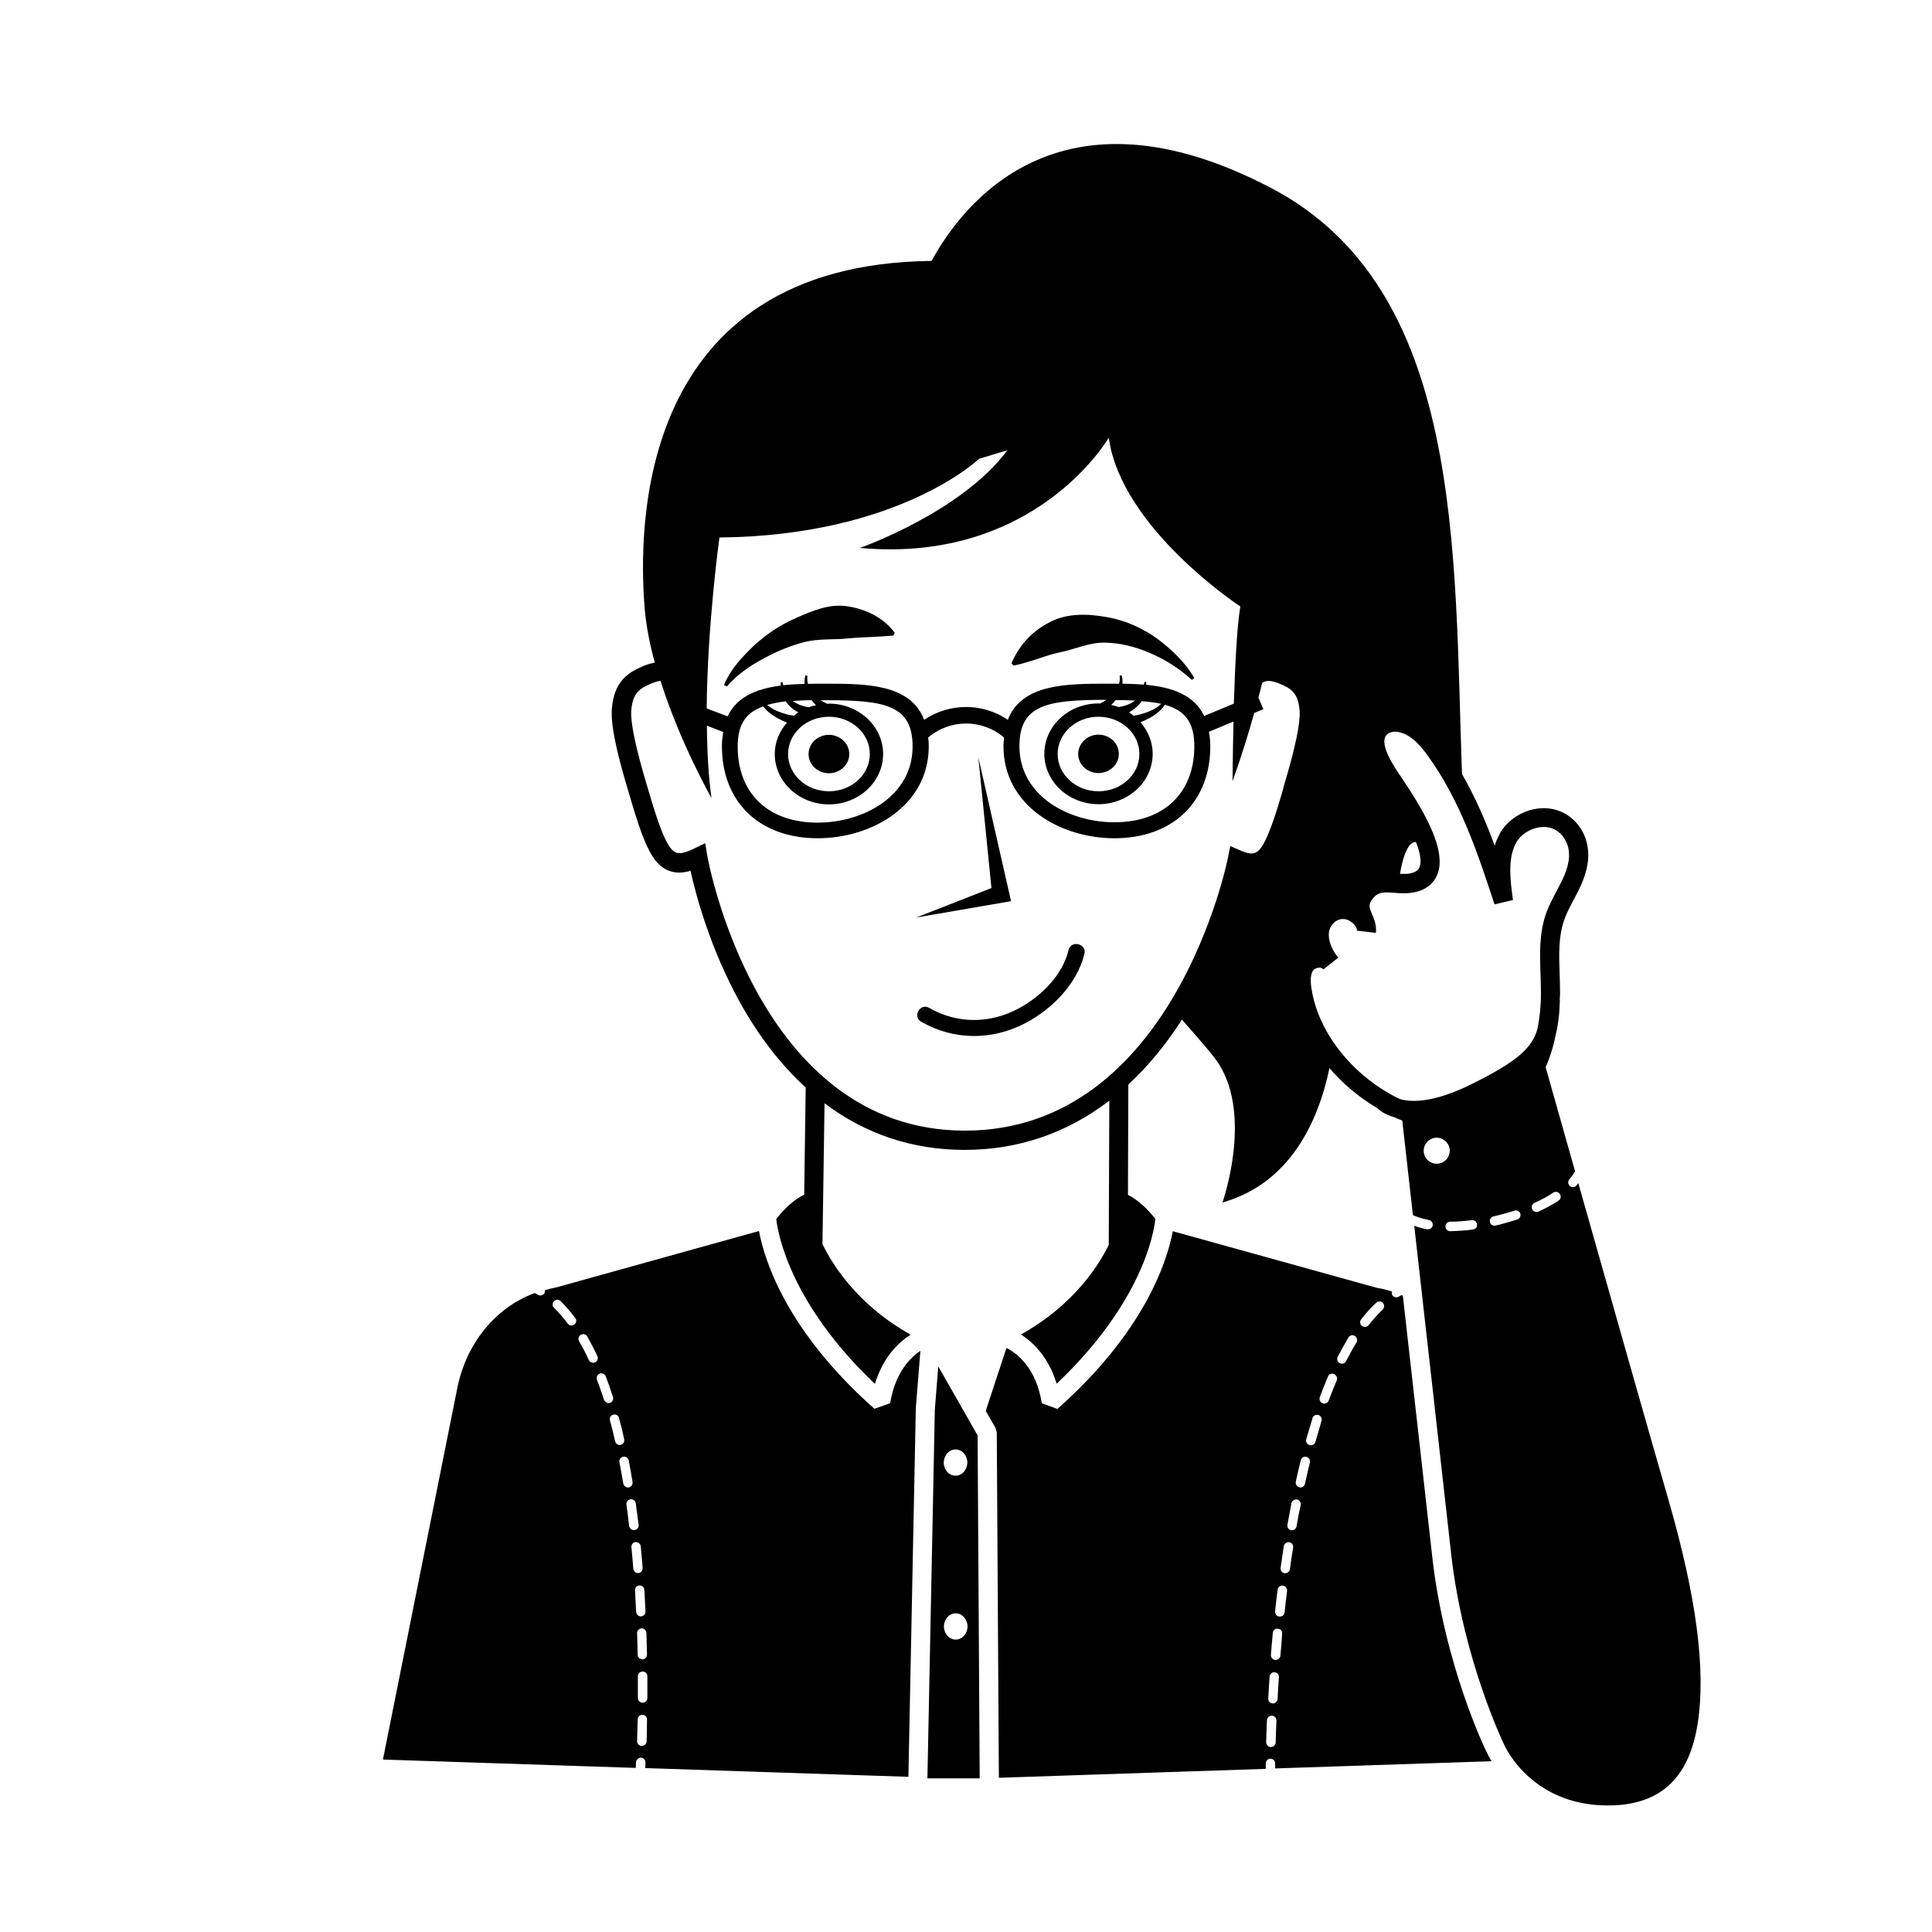
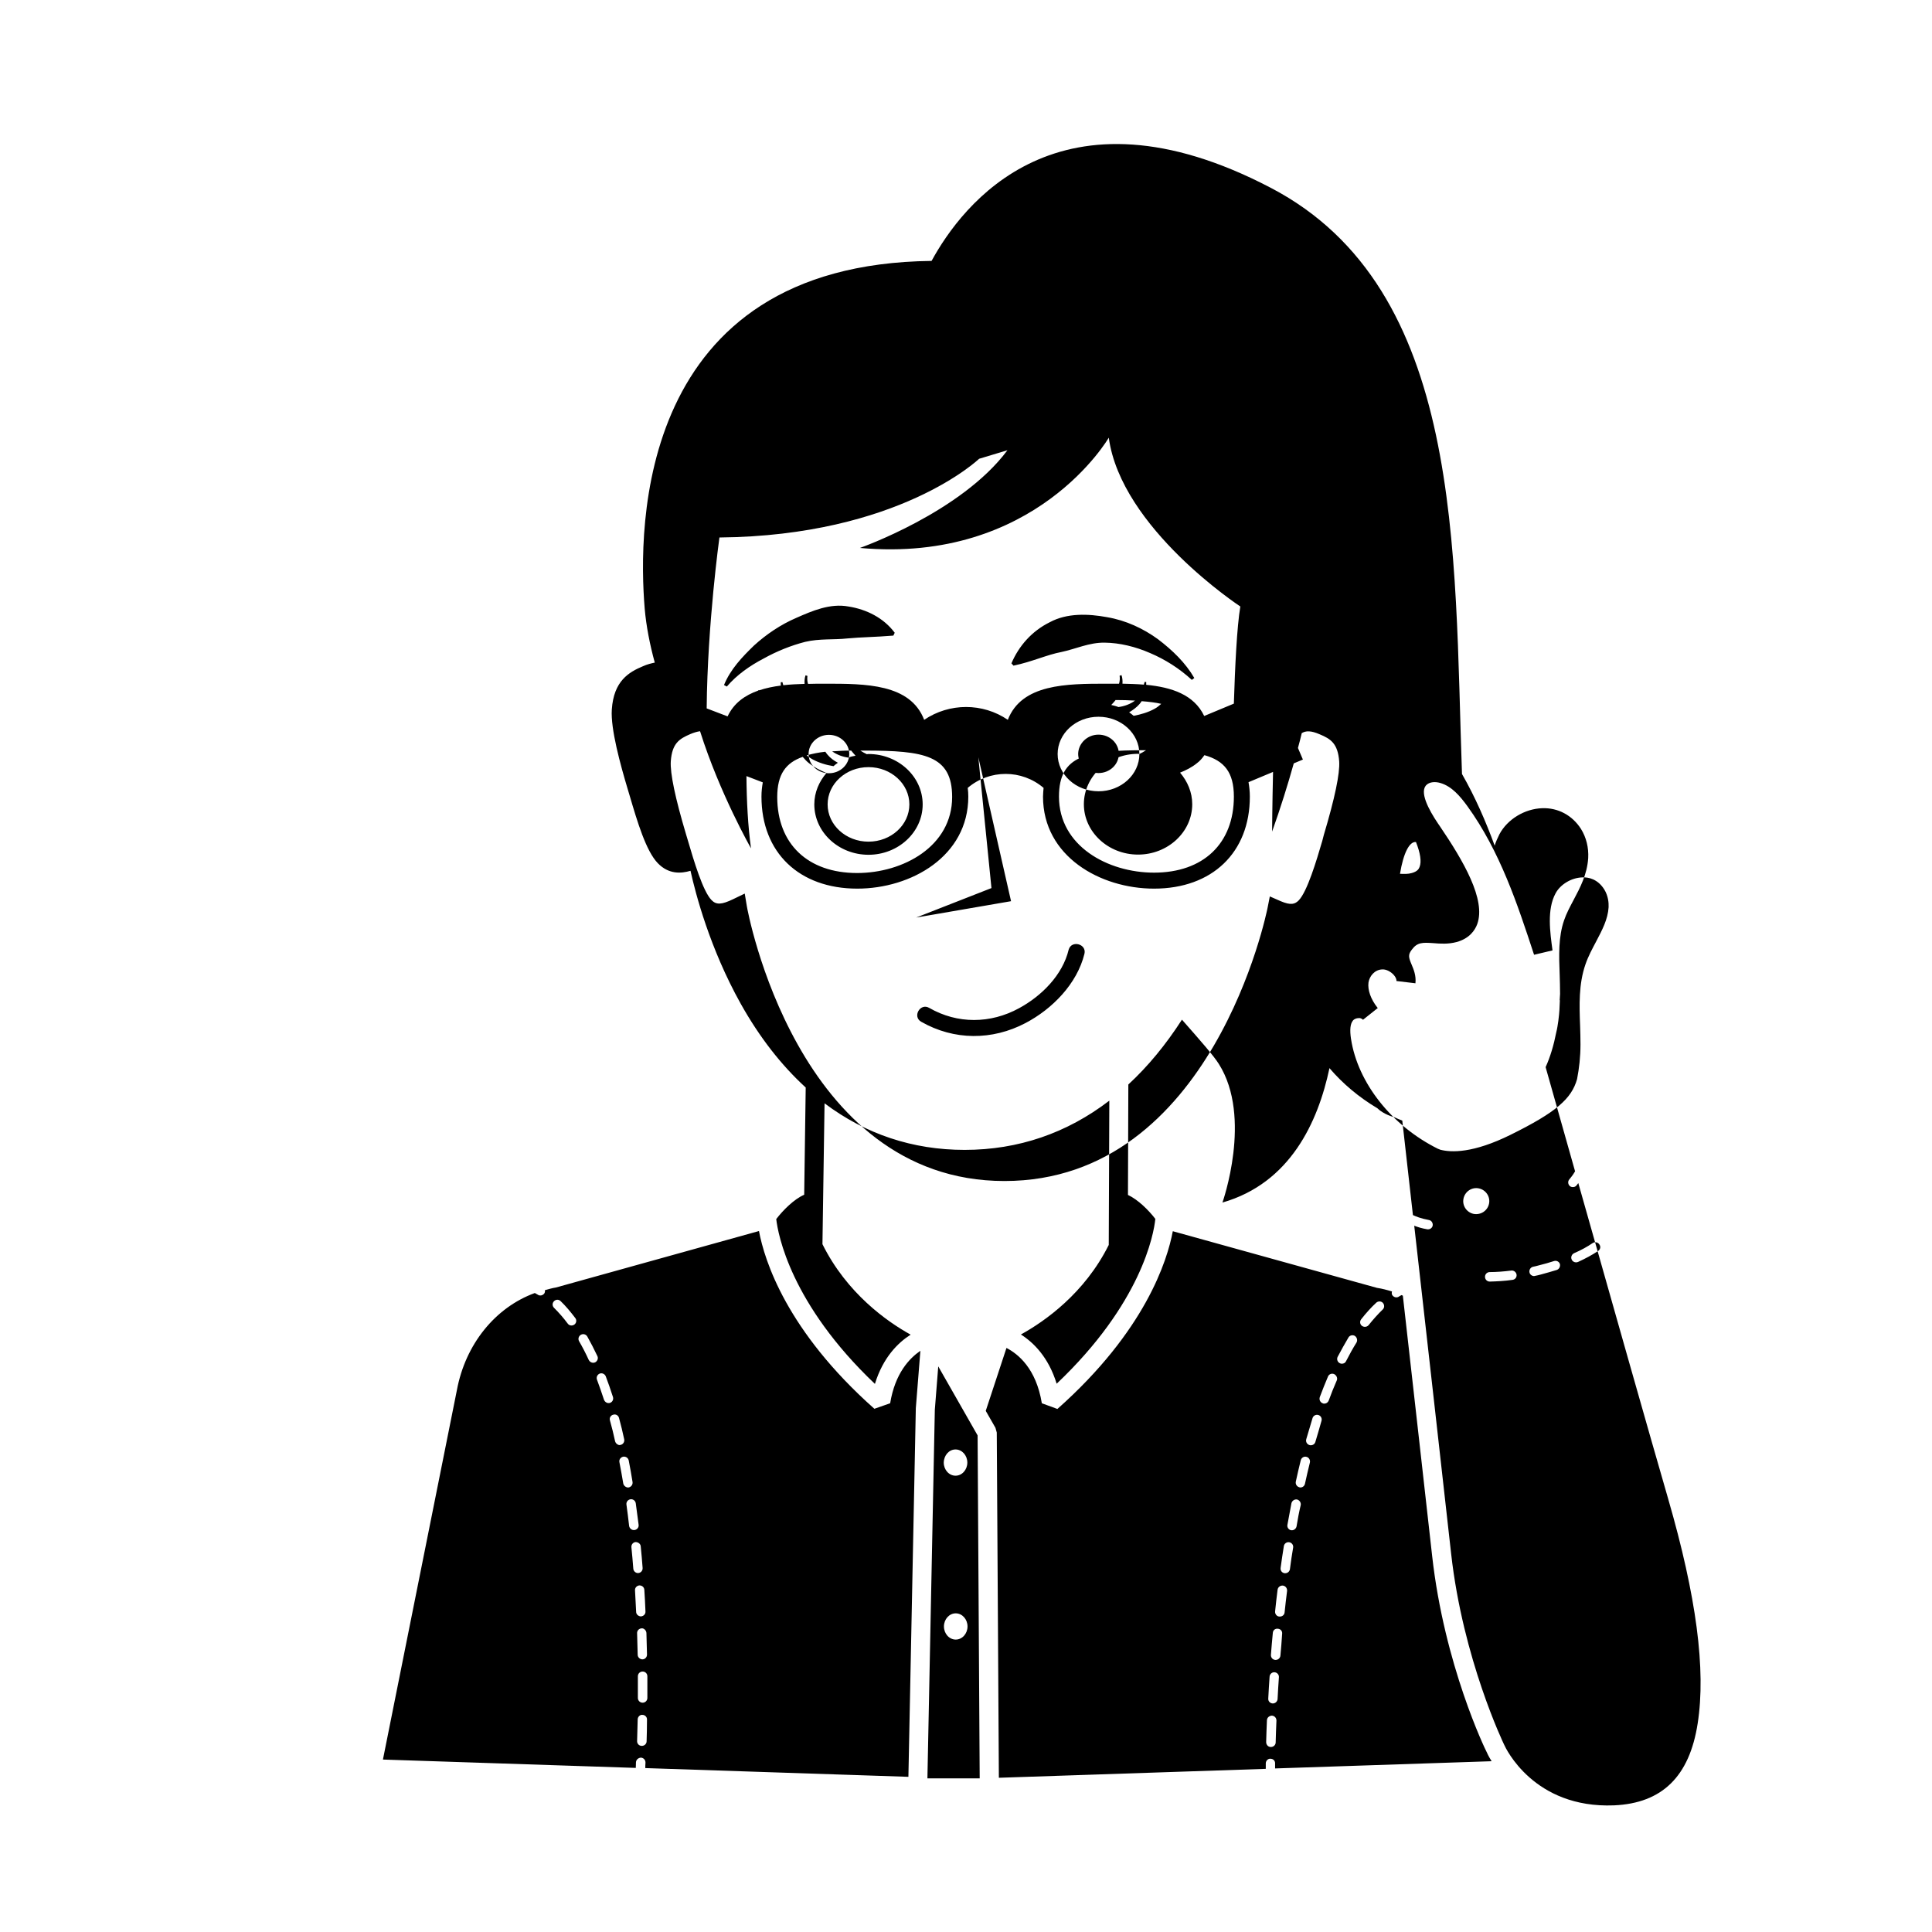
<svg xmlns="http://www.w3.org/2000/svg" fill="#000000" width="800px" height="800px" version="1.1" viewBox="144 144 512 512">
-   <path d="m379.9 515.88-4.18 1.461c-23.277-20.656-29.121-39.297-30.582-47.105l-53.809 14.965c-1.008 0.152-1.965 0.453-2.922 0.707 0.051 0.301 0 0.605-0.152 0.855-0.25 0.352-0.656 0.555-1.059 0.555-0.25 0-0.453-0.051-0.656-0.203-0.25-0.152-0.504-0.301-0.805-0.453-10.48 3.828-18.391 13.551-20.656 25.746l-19.598 97.891 67.008 2.215c0-0.402 0.051-0.906 0.051-1.512 0.051-0.707 0.656-1.16 1.309-1.211 0.707 0.051 1.211 0.605 1.211 1.309-0.051 0.605-0.051 1.059-0.051 1.461l69.727 2.316 1.965-97.688 1.211-15.215c-2.926 2.016-6.703 5.945-8.012 13.906zm-83.684-20.859c-0.203 0.152-0.504 0.25-0.754 0.25-0.402 0-0.754-0.152-1.008-0.504-1.16-1.562-2.367-2.922-3.629-4.18-0.504-0.504-0.504-1.258 0-1.762 0.504-0.504 1.258-0.504 1.762 0 1.359 1.309 2.621 2.82 3.879 4.484 0.402 0.504 0.305 1.309-0.25 1.711zm4.988 10.129c-0.453 0-0.906-0.25-1.16-0.707-0.805-1.762-1.664-3.426-2.57-4.988-0.352-0.605-0.152-1.359 0.453-1.715 0.605-0.352 1.359-0.152 1.715 0.453 0.906 1.613 1.812 3.375 2.672 5.188 0.301 0.605 0 1.359-0.605 1.664-0.152 0.055-0.355 0.105-0.504 0.105zm4.078 10.68c-0.555 0-1.008-0.352-1.211-0.855-0.605-1.812-1.211-3.629-1.863-5.34-0.25-0.656 0.102-1.359 0.707-1.613 0.656-0.25 1.359 0.102 1.613 0.707 0.656 1.762 1.309 3.578 1.914 5.492 0.203 0.656-0.152 1.359-0.805 1.562-0.102 0.047-0.254 0.047-0.355 0.047zm1.715 10.078c-0.402-1.863-0.855-3.727-1.359-5.492-0.203-0.656 0.203-1.359 0.906-1.512 0.656-0.203 1.359 0.203 1.512 0.906 0.504 1.812 0.957 3.727 1.359 5.594 0.152 0.656-0.25 1.359-0.957 1.512-0.102 0-0.203 0.051-0.301 0.051-0.508-0.055-1.012-0.457-1.16-1.059zm2.164 11.184c-0.301-1.863-0.656-3.727-1.008-5.594-0.152-0.656 0.301-1.309 1.008-1.461 0.656-0.102 1.309 0.301 1.461 1.008 0.352 1.863 0.707 3.777 1.008 5.691 0.102 0.707-0.352 1.309-1.059 1.461h-0.203c-0.551-0.047-1.105-0.5-1.207-1.105zm1.562 11.285c-0.203-1.863-0.453-3.777-0.707-5.644-0.102-0.707 0.402-1.309 1.059-1.41 0.707-0.102 1.309 0.402 1.41 1.059 0.25 1.914 0.504 3.777 0.754 5.691 0.102 0.707-0.402 1.309-1.109 1.41h-0.152c-0.598 0.004-1.152-0.453-1.254-1.105zm1.109 11.336c-0.152-1.863-0.301-3.777-0.504-5.691-0.051-0.707 0.453-1.309 1.109-1.359 0.656 0 1.309 0.453 1.359 1.109 0.203 1.914 0.352 3.828 0.504 5.742 0.051 0.707-0.453 1.309-1.16 1.359h-0.102c-0.602-0.004-1.156-0.508-1.207-1.16zm0.754 11.438c-0.102-1.863-0.203-3.777-0.301-5.691-0.051-0.707 0.504-1.258 1.16-1.309 0.754 0 1.258 0.504 1.309 1.16 0.102 1.914 0.25 3.828 0.301 5.742 0.051 0.707-0.504 1.258-1.211 1.309h-0.051c-0.652-0.055-1.207-0.559-1.207-1.211zm1.414 4.383c0.605-0.102 1.258 0.504 1.309 1.211 0.051 1.965 0.102 3.879 0.152 5.742 0 0.707-0.555 1.258-1.211 1.258s-1.258-0.555-1.258-1.211c-0.051-1.863-0.102-3.777-0.152-5.691-0.051-0.707 0.504-1.262 1.16-1.309zm1.359 29.926c0 0.656-0.555 1.211-1.258 1.211h-0.051c-0.707 0-1.258-0.605-1.211-1.309 0.051-1.715 0.102-3.629 0.152-5.691 0-0.707 0.656-1.309 1.258-1.211 0.707 0 1.258 0.605 1.211 1.258 0 2.113-0.051 4.027-0.102 5.742zm0.199-11.488c0 0.707-0.555 1.258-1.258 1.258-0.707 0-1.258-0.555-1.258-1.258v-2.316-3.426c0-0.707 0.555-1.258 1.258-1.258 0.707 0 1.258 0.555 1.258 1.258v3.426zm21.062-268.03-0.754-0.402c1.715-4.18 4.785-7.406 7.961-10.48 3.273-2.973 7.055-5.543 11.285-7.356 4.133-1.812 8.867-3.879 13.754-2.973 4.785 0.754 9.32 3.023 12.242 6.953l-0.352 0.754c-4.785 0.402-8.516 0.402-12.191 0.754-3.578 0.402-7.356 0-11.184 0.906-3.727 0.957-7.508 2.469-11.035 4.434-3.582 1.871-7.059 4.289-9.727 7.41zm75.973-5.539-0.555-0.605c1.965-4.637 5.441-8.566 10.125-10.883 4.637-2.519 10.277-2.266 15.215-1.359 5.039 0.855 9.621 3.023 13.504 5.844 3.828 2.922 7.254 6.195 9.621 10.277l-0.656 0.504c-3.273-3.023-7.106-5.441-11.035-7.106-3.93-1.715-8.062-2.719-12.09-2.769-4.082-0.051-7.609 1.664-11.387 2.469-3.977 0.754-7.703 2.57-12.742 3.629zm-54.312 23.426c0-2.82 2.418-5.09 5.391-5.09s5.391 2.266 5.391 5.09c0 2.82-2.418 5.09-5.391 5.09-2.969 0-5.391-2.269-5.391-5.09zm76.832-5.141c2.973 0 5.391 2.266 5.391 5.09 0 2.82-2.418 5.09-5.391 5.09-2.973 0-5.391-2.266-5.391-5.09 0.051-2.769 2.418-5.09 5.391-5.09zm-3.727 58.09c-1.965 7.961-8.516 14.609-15.617 18.34-8.816 4.637-18.941 4.637-27.66-0.352-2.367-1.359-0.25-5.039 2.117-3.68 7.508 4.332 16.273 4.231 23.832 0.102 5.945-3.223 11.539-8.766 13.148-15.516 0.754-2.621 4.832-1.512 4.18 1.105zm-19.449-13.953-25.141 4.332 19.949-7.809-3.477-34.66zm-19.293 123.28-0.906 11.488-1.965 97.688h13.855l-0.555-90.887zm4.582 22.016c1.715 0 3.125 1.562 3.125 3.477s-1.41 3.477-3.125 3.477c-1.715 0-3.125-1.562-3.125-3.477 0.055-1.965 1.414-3.477 3.125-3.477zm0.051 50.383c-1.715 0-3.125-1.562-3.125-3.477 0-1.914 1.41-3.477 3.125-3.477s3.125 1.562 3.125 3.477c0 1.914-1.41 3.477-3.125 3.477zm126.25-22.219c-1.613-14.258-4.836-43.227-7.758-68.922-0.102-0.051-0.203-0.102-0.352-0.152-0.25 0.152-0.504 0.25-0.707 0.402s-0.453 0.203-0.656 0.203c-0.402 0-0.805-0.203-1.059-0.555-0.203-0.301-0.203-0.656-0.102-1.008-1.309-0.402-2.621-0.754-3.981-0.957l-54.109-15.012c-1.461 7.809-7.305 26.449-30.582 47.105l-4.125-1.512c-1.512-9.27-6.348-13.098-9.371-14.66l-5.492 16.676 2.57 4.484 0.352 1.258 0.555 91.492 70.734-2.367v-1.461c0-0.707 0.656-1.309 1.258-1.211 0.707 0 1.258 0.555 1.211 1.258v1.309l57.383-1.914c-0.855-1.359-1.258-2.266-1.258-2.316-0.402-0.703-11.285-23.172-14.512-52.141zm-41.461 49.473c0 0.656-0.555 1.211-1.258 1.211h-0.051c-0.707 0-1.211-0.605-1.211-1.309 0.051-1.715 0.102-3.68 0.203-5.793 0.051-0.707 0.605-1.16 1.309-1.211 0.707 0.051 1.211 0.605 1.211 1.309-0.105 2.164-0.152 4.082-0.203 5.793zm0.504-11.488c-0.051 0.656-0.605 1.16-1.258 1.16h-0.051c-0.707-0.051-1.211-0.605-1.16-1.309 0.102-1.812 0.203-3.777 0.352-5.793 0.051-0.707 0.656-1.211 1.309-1.16 0.707 0.051 1.211 0.656 1.16 1.309-0.152 2.016-0.254 3.981-0.352 5.793zm0.754-11.535c-0.051 0.656-0.605 1.16-1.258 1.16h-0.102c-0.707-0.051-1.211-0.656-1.16-1.359 0.152-1.863 0.301-3.777 0.504-5.793 0.051-0.707 0.605-1.211 1.359-1.109 0.707 0.051 1.211 0.656 1.109 1.359-0.102 1.965-0.301 3.879-0.453 5.742zm1.109-11.438c-0.051 0.656-0.605 1.109-1.258 1.109h-0.152c-0.707-0.051-1.16-0.707-1.109-1.359 0.203-1.914 0.402-3.828 0.656-5.742 0.102-0.707 0.707-1.16 1.41-1.109 0.707 0.102 1.16 0.707 1.109 1.41-0.254 1.914-0.457 3.828-0.656 5.691zm1.41-11.438c-0.102 0.605-0.605 1.059-1.258 1.059h-0.152c-0.707-0.102-1.16-0.707-1.059-1.41 0.25-1.914 0.555-3.828 0.855-5.742 0.102-0.707 0.754-1.16 1.41-1.059 0.707 0.102 1.16 0.754 1.059 1.41-0.352 1.965-0.605 3.828-0.855 5.742zm1.762-11.383c-0.102 0.605-0.656 1.059-1.211 1.059h-0.203c-0.656-0.102-1.16-0.754-1.008-1.461 0.352-1.914 0.707-3.828 1.059-5.691 0.152-0.656 0.805-1.109 1.461-1.008 0.656 0.152 1.109 0.805 1.008 1.461-0.449 1.859-0.801 3.773-1.105 5.641zm2.219-11.238c-0.152 0.605-0.656 0.957-1.211 0.957-0.102 0-0.203 0-0.25-0.051-0.656-0.152-1.109-0.805-0.957-1.512 0.402-1.914 0.855-3.777 1.309-5.644 0.152-0.656 0.855-1.109 1.512-0.906 0.656 0.152 1.059 0.855 0.906 1.512-0.453 1.867-0.906 3.731-1.309 5.644zm2.769-11.133c-0.152 0.555-0.656 0.906-1.211 0.906-0.102 0-0.25 0-0.352-0.051-0.656-0.203-1.059-0.855-0.855-1.562 0.555-1.863 1.109-3.727 1.664-5.594 0.203-0.656 0.906-1.008 1.562-0.805s1.008 0.906 0.805 1.562c-0.504 1.816-1.059 3.68-1.613 5.543zm5.644-16.223c-0.754 1.715-1.461 3.477-2.117 5.289-0.203 0.504-0.656 0.805-1.16 0.805-0.152 0-0.301 0-0.453-0.102-0.656-0.25-0.957-0.957-0.754-1.613 0.707-1.863 1.41-3.68 2.168-5.441 0.25-0.656 1.008-0.957 1.664-0.656 0.652 0.359 0.953 1.113 0.652 1.719zm5.238-10.074c-0.957 1.512-1.863 3.176-2.769 4.938-0.203 0.453-0.656 0.656-1.109 0.656-0.203 0-0.402-0.051-0.555-0.152-0.605-0.301-0.855-1.059-0.555-1.664 0.957-1.812 1.914-3.527 2.871-5.141 0.352-0.605 1.16-0.754 1.715-0.402 0.555 0.402 0.754 1.16 0.402 1.766zm6.953-8.77c-1.258 1.211-2.519 2.621-3.727 4.133-0.25 0.301-0.605 0.453-1.008 0.453-0.25 0-0.555-0.102-0.754-0.25-0.555-0.402-0.656-1.211-0.203-1.762 1.258-1.613 2.621-3.125 3.981-4.383 0.504-0.453 1.309-0.453 1.762 0.051 0.453 0.5 0.453 1.305-0.051 1.758zm75.672 50.23c-4.785-16.473-15.469-54.211-23.832-83.734-0.152 0.203-0.301 0.402-0.504 0.656-0.25 0.301-0.605 0.402-0.957 0.402-0.301 0-0.605-0.102-0.805-0.301-0.504-0.453-0.555-1.258-0.102-1.762 0.805-0.957 1.258-1.664 1.512-2.117-3.074-10.883-5.894-20.809-7.809-27.609 1.258-2.769 2.168-5.894 2.82-9.219 0.25-0.957 0.402-2.016 0.555-3.074 0-0.152 0.051-0.301 0.051-0.453 0.203-1.512 0.301-3.176 0.352-4.988h-0.051c0-0.555 0.102-1.109 0.102-1.664 0-1.715-0.051-3.426-0.102-5.09-0.203-5.188-0.352-10.027 1.16-14.41 0.605-1.812 1.562-3.578 2.519-5.391 1.762-3.324 3.578-6.75 3.879-11.082 0.152-2.82-0.504-5.492-1.914-7.758-2.316-3.629-6.098-5.644-10.277-5.492-4.637 0.152-9.219 2.922-11.336 6.902-0.504 1.008-0.957 2.016-1.258 3.023-2.367-6.449-5.141-12.848-8.664-18.992-2.117-59.246 0.605-128.52-50.633-155.32-56.277-29.473-81.918 4.637-89.93 19.348-78.246 0.906-77.793 70.785-76.027 92.145 0.402 4.637 1.359 9.523 2.672 14.309-0.957 0.203-2.016 0.453-3.125 0.957-3.727 1.562-7.758 3.879-8.262 11.488-0.352 5.09 2.266 14.609 4.281 21.312l0.453 1.512c2.016 6.852 4.332 14.66 7.457 17.887 2.871 2.973 6.144 2.769 8.664 2.016 1.359 6.144 5.141 20.605 13.301 35.215 4.988 8.918 10.781 16.324 17.23 22.219l-0.402 28.414c-2.672 1.16-5.594 4.082-7.406 6.449 0.453 4.031 3.828 22.469 26.148 43.68 2.168-7.055 6.144-10.934 9.473-13.047-6.297-3.477-16.93-10.984-23.375-23.98l0.555-37.332c10.832 8.16 23.328 12.344 37.129 12.344 14.207 0 27.105-4.434 38.34-13.047l-0.152 38.238c-6.398 12.848-16.977 20.254-23.277 23.73 3.324 2.117 7.305 5.996 9.473 13.047 22.469-21.312 25.746-39.648 26.148-43.68-1.762-2.316-4.637-5.141-7.254-6.348l0.102-29.27c5.188-4.785 9.926-10.531 14.207-17.18 4.887 5.543 8.465 9.621 9.773 11.738 8.969 14.156 0.957 36.727 0.957 36.727 17.938-5.141 25.34-21.312 28.363-35.621 3.527 4.133 7.859 7.758 12.695 10.629 0.453 0.453 1.863 1.664 4.586 2.418 0.656 0.301 1.309 0.605 2.016 0.855 0.504 4.637 1.562 13.754 2.82 25.039 0.754 0.352 2.066 0.906 4.231 1.309 0.656 0.102 1.109 0.754 1.008 1.461-0.102 0.605-0.656 1.008-1.211 1.008h-0.203c-1.461-0.25-2.57-0.605-3.477-0.957 3.223 28.617 7.809 69.121 9.773 86.855 3.125 28.062 13.957 50.48 14.055 50.684 0.352 0.805 7.809 16.93 29.121 16.07 12.746-0.555 20-7.656 22.168-21.715 2.223-14.258-0.348-33.703-7.805-59.449zm-66.855-174.12c1.16 2.922 1.512 5.188 0.957 6.602-0.203 0.555-0.605 1.211-2.066 1.613-1.008 0.301-2.066 0.25-3.125 0.203 0.91-5.543 2.523-8.617 4.234-8.418zm-184.59-80.707c47.609-0.453 68.82-20.859 68.82-20.859l7.508-2.266c-12.242 16.473-39.094 25.895-39.094 25.895 46.652 4.231 65.949-29.223 65.949-29.223 3.273 24.031 34.863 44.738 34.863 44.738-0.906 5.34-1.41 16.02-1.715 25.746l-7.859 3.273c-2.719-5.691-8.664-7.609-15.367-8.262v-0.754h-0.453c0 0.25-0.152 0.453-0.152 0.707-1.863-0.152-3.777-0.203-5.691-0.25 0.051-0.754 0-1.562-0.25-2.266l-0.504 0.152c0.102 0.754 0.051 1.461-0.152 2.117h-3.223c-10.73 0-22.57 0.051-26.25 9.574-6.648-4.535-15.469-4.535-22.168 0-3.68-9.574-15.516-9.574-26.25-9.574-1.512 0-3.023 0-4.535 0.051-0.203-0.707-0.25-1.41-0.152-2.117l-0.504-0.152c-0.25 0.707-0.301 1.512-0.25 2.266-1.914 0.051-3.828 0.152-5.644 0.352-0.051-0.301-0.203-0.504-0.203-0.805h-0.453c-0.051 0.301 0 0.605 0 0.906-2.016 0.25-3.981 0.656-5.742 1.258v-0.051h-0.203v0.102c-3.578 1.258-6.5 3.324-8.16 6.852l-5.543-2.117c0.203-22.473 3.379-45.293 3.379-45.293zm105.75 44.938c-0.605-0.25-1.258-0.402-1.914-0.555 0.402-0.402 0.805-0.855 1.16-1.309 1.812 0 3.527 0.051 5.141 0.152-1.262 0.957-2.875 1.512-4.387 1.711zm5.492-0.703c0.25-0.25 0.453-0.555 0.656-0.855 1.914 0.152 3.68 0.352 5.188 0.707-0.555 0.504-1.109 0.957-1.762 1.309-1.715 0.957-3.68 1.512-5.543 1.863-0.402-0.301-0.754-0.656-1.211-0.906 0.961-0.605 1.918-1.262 2.672-2.117zm0.051 13.148c0 5.441-4.836 9.875-10.832 9.875-5.996 0-10.832-4.434-10.832-9.875 0-5.441 4.836-9.875 10.832-9.875 5.996 0 10.832 4.434 10.832 9.875zm-10.48-13.352c-0.102 0-0.203-0.051-0.352-0.051-7.91 0-14.359 5.996-14.359 13.352 0 7.356 6.449 13.352 14.359 13.352 7.91 0 14.359-5.996 14.359-13.352 0-3.176-1.258-6.047-3.223-8.363 1.613-0.656 3.125-1.41 4.484-2.519 0.754-0.555 1.41-1.309 1.965-2.117 5.238 1.461 7.809 4.535 7.809 10.984 0 12.445-8.113 20.152-21.16 20.152-12.242 0-25.191-7.055-25.191-20.152 0-11.035 7.406-12.293 23.074-12.293-0.605 0.402-1.16 0.707-1.766 1.008zm-77.133 0.957c-1.461-0.203-3.023-0.754-4.281-1.664 1.562-0.102 3.223-0.203 5.039-0.203 0.352 0.453 0.754 0.906 1.16 1.359-0.707 0.105-1.312 0.258-1.918 0.508zm5.344 2.519c5.996 0 10.832 4.434 10.832 9.875 0 5.441-4.836 9.875-10.832 9.875-5.996 0-10.832-4.434-10.832-9.875 0-5.441 4.836-9.875 10.832-9.875zm-8.113-1.16c-0.402 0.25-0.805 0.605-1.16 0.906-1.914-0.301-3.93-0.906-5.644-1.863-0.504-0.301-1.008-0.605-1.461-1.008 1.461-0.402 3.074-0.754 4.938-0.957 0.203 0.25 0.352 0.555 0.555 0.754 0.758 0.91 1.715 1.613 2.773 2.168zm-7.609 0.152c1.41 1.109 2.922 1.863 4.586 2.57-1.965 2.266-3.223 5.141-3.223 8.312 0 7.356 6.449 13.352 14.359 13.352 7.91 0 14.359-5.996 14.359-13.352s-6.449-13.352-14.359-13.352c-0.152 0-0.301 0.051-0.453 0.051-0.605-0.301-1.16-0.605-1.715-0.957h1.16c15.77 0 23.176 1.211 23.176 12.293 0 13.098-13 20.152-25.191 20.152-13.047 0-21.16-7.707-21.16-20.152 0-5.996 2.266-9.07 6.75-10.629 0.504 0.602 1.059 1.207 1.711 1.711zm135.98 20.555c-1.562 5.34-3.981 13.402-6.246 15.77-1.008 1.008-2.066 1.359-4.785 0.203l-2.871-1.258-0.605 3.074c-0.152 0.707-14.508 72.348-69.727 72.348-55.117 0-68.164-72.094-68.266-72.852l-0.555-3.324-3.023 1.461c-3.125 1.512-4.535 1.562-5.793 0.25-2.266-2.316-4.684-10.43-6.246-15.77l-0.453-1.512c-2.922-9.773-4.281-16.324-4.082-19.496 0.352-4.785 2.266-5.945 5.188-7.203 0.957-0.402 1.812-0.656 2.57-0.754 5.238 16.574 13.504 31.035 13.504 31.035-0.805-5.793-1.16-12.395-1.211-19.145l4.332 1.664c-0.203 1.16-0.352 2.367-0.352 3.777 0 14.812 9.977 24.383 25.391 24.383 14.258 0 29.422-8.566 29.422-24.383 0-0.805-0.051-1.562-0.152-2.316 5.793-4.938 14.309-4.938 20.102 0-0.051 0.754-0.152 1.512-0.152 2.316 0 15.82 15.164 24.383 29.422 24.383 15.418 0 25.391-9.574 25.391-24.383 0-1.41-0.152-2.672-0.352-3.828l6.5-2.719c-0.203 8.766-0.25 15.82-0.25 15.82 2.266-6.348 4.133-12.344 5.742-18.086l2.418-1.008-1.309-3.074c0.352-1.309 0.707-2.621 1.008-3.93 1.059-0.656 2.418-0.707 4.734 0.301 2.922 1.211 4.836 2.418 5.188 7.203 0.203 3.176-1.16 9.723-4.082 19.496zm7.606 52.449c-0.352-2.418-0.203-3.981 0.555-4.887 0.25-0.301 0.855-0.605 1.512-0.605 0.152-0.051 0.754 0.051 1.059 0.402l0.051 0.051 3.93-3.125c-0.051-0.051-0.051-0.102-0.102-0.102-1.762-2.215-2.621-4.684-2.367-6.648 0.25-1.664 1.613-3.426 3.68-3.477 1.008-0.051 2.168 0.555 2.973 1.41 0.504 0.555 0.805 1.16 0.754 1.664l5.039 0.602v-0.051c0.203-1.965-0.453-3.578-1.008-4.887-0.805-1.914-1.008-2.621 0.051-3.981 1.461-1.965 2.82-1.914 5.742-1.715 1.812 0.152 3.879 0.301 6.144-0.301 3.426-0.957 4.836-3.125 5.441-4.734 2.367-6.5-3.68-16.777-9.926-25.996l-0.453-0.656c-2.519-3.727-5.09-8.566-2.973-10.328 0.805-0.707 2.215-0.855 3.68-0.402 2.973 0.906 5.141 3.477 7.055 6.098 8.664 11.992 13.25 25.895 17.684 39.398l4.887-1.16c-0.656-4.836-1.512-10.832 0.805-15.113 1.258-2.367 4.18-4.133 7.055-4.231 1.664-0.102 4.133 0.453 5.844 3.176 1.059 1.715 1.211 3.527 1.16 4.734-0.203 3.223-1.715 6.047-3.273 9.02-1.008 1.914-2.117 3.93-2.871 6.144-1.812 5.238-1.613 10.832-1.41 16.223 0.051 1.664 0.102 3.273 0.102 4.938 0 3.324-0.352 6.348-0.906 9.219-1.461 5.188-5.492 8.766-17.633 14.762-9.875 4.887-15.719 4.734-18.691 3.93-0.152-0.102-0.352-0.152-0.504-0.203-12.301-6.094-21.316-17.531-23.082-29.168zm32.496 46.398c-1.863-0.402-3.074-2.215-2.672-4.082 0.402-1.863 2.215-3.074 4.082-2.672 1.863 0.402 3.074 2.215 2.672 4.082-0.402 1.867-2.215 3.023-4.082 2.672zm10.328 17.484c-2.117 0.301-4.133 0.402-6.047 0.453-0.707 0-1.258-0.555-1.258-1.258 0-0.707 0.555-1.258 1.258-1.258 1.762 0 3.727-0.152 5.691-0.402 0.656-0.102 1.309 0.402 1.41 1.059 0.105 0.699-0.348 1.305-1.055 1.406zm11.691-2.621c-1.309 0.402-2.719 0.805-4.231 1.211-0.504 0.152-1.008 0.25-1.512 0.352-0.102 0-0.203 0.051-0.25 0.051-0.555 0-1.109-0.402-1.211-0.957-0.152-0.656 0.25-1.359 0.957-1.512 0.504-0.102 0.957-0.203 1.461-0.352 1.461-0.352 2.82-0.754 4.082-1.16 0.656-0.203 1.359 0.152 1.562 0.805 0.145 0.656-0.207 1.359-0.859 1.562zm10.98-5.039c-1.562 1.059-3.375 2.016-5.34 2.922-0.152 0.051-0.352 0.102-0.504 0.102-0.453 0-0.957-0.25-1.16-0.754-0.301-0.605 0-1.359 0.605-1.664 1.863-0.805 3.527-1.715 4.988-2.719 0.555-0.352 1.359-0.203 1.715 0.352 0.453 0.605 0.301 1.359-0.305 1.762z" />
+   <path d="m379.9 515.88-4.18 1.461c-23.277-20.656-29.121-39.297-30.582-47.105l-53.809 14.965c-1.008 0.152-1.965 0.453-2.922 0.707 0.051 0.301 0 0.605-0.152 0.855-0.25 0.352-0.656 0.555-1.059 0.555-0.25 0-0.453-0.051-0.656-0.203-0.25-0.152-0.504-0.301-0.805-0.453-10.48 3.828-18.391 13.551-20.656 25.746l-19.598 97.891 67.008 2.215c0-0.402 0.051-0.906 0.051-1.512 0.051-0.707 0.656-1.16 1.309-1.211 0.707 0.051 1.211 0.605 1.211 1.309-0.051 0.605-0.051 1.059-0.051 1.461l69.727 2.316 1.965-97.688 1.211-15.215c-2.926 2.016-6.703 5.945-8.012 13.906zm-83.684-20.859c-0.203 0.152-0.504 0.25-0.754 0.25-0.402 0-0.754-0.152-1.008-0.504-1.16-1.562-2.367-2.922-3.629-4.18-0.504-0.504-0.504-1.258 0-1.762 0.504-0.504 1.258-0.504 1.762 0 1.359 1.309 2.621 2.82 3.879 4.484 0.402 0.504 0.305 1.309-0.25 1.711zm4.988 10.129c-0.453 0-0.906-0.25-1.16-0.707-0.805-1.762-1.664-3.426-2.57-4.988-0.352-0.605-0.152-1.359 0.453-1.715 0.605-0.352 1.359-0.152 1.715 0.453 0.906 1.613 1.812 3.375 2.672 5.188 0.301 0.605 0 1.359-0.605 1.664-0.152 0.055-0.355 0.105-0.504 0.105zm4.078 10.68c-0.555 0-1.008-0.352-1.211-0.855-0.605-1.812-1.211-3.629-1.863-5.34-0.25-0.656 0.102-1.359 0.707-1.613 0.656-0.25 1.359 0.102 1.613 0.707 0.656 1.762 1.309 3.578 1.914 5.492 0.203 0.656-0.152 1.359-0.805 1.562-0.102 0.047-0.254 0.047-0.355 0.047zm1.715 10.078c-0.402-1.863-0.855-3.727-1.359-5.492-0.203-0.656 0.203-1.359 0.906-1.512 0.656-0.203 1.359 0.203 1.512 0.906 0.504 1.812 0.957 3.727 1.359 5.594 0.152 0.656-0.25 1.359-0.957 1.512-0.102 0-0.203 0.051-0.301 0.051-0.508-0.055-1.012-0.457-1.16-1.059zm2.164 11.184c-0.301-1.863-0.656-3.727-1.008-5.594-0.152-0.656 0.301-1.309 1.008-1.461 0.656-0.102 1.309 0.301 1.461 1.008 0.352 1.863 0.707 3.777 1.008 5.691 0.102 0.707-0.352 1.309-1.059 1.461h-0.203c-0.551-0.047-1.105-0.5-1.207-1.105zm1.562 11.285c-0.203-1.863-0.453-3.777-0.707-5.644-0.102-0.707 0.402-1.309 1.059-1.41 0.707-0.102 1.309 0.402 1.41 1.059 0.25 1.914 0.504 3.777 0.754 5.691 0.102 0.707-0.402 1.309-1.109 1.41h-0.152c-0.598 0.004-1.152-0.453-1.254-1.105zm1.109 11.336c-0.152-1.863-0.301-3.777-0.504-5.691-0.051-0.707 0.453-1.309 1.109-1.359 0.656 0 1.309 0.453 1.359 1.109 0.203 1.914 0.352 3.828 0.504 5.742 0.051 0.707-0.453 1.309-1.16 1.359h-0.102c-0.602-0.004-1.156-0.508-1.207-1.16zm0.754 11.438c-0.102-1.863-0.203-3.777-0.301-5.691-0.051-0.707 0.504-1.258 1.16-1.309 0.754 0 1.258 0.504 1.309 1.16 0.102 1.914 0.25 3.828 0.301 5.742 0.051 0.707-0.504 1.258-1.211 1.309h-0.051c-0.652-0.055-1.207-0.559-1.207-1.211zm1.414 4.383c0.605-0.102 1.258 0.504 1.309 1.211 0.051 1.965 0.102 3.879 0.152 5.742 0 0.707-0.555 1.258-1.211 1.258s-1.258-0.555-1.258-1.211c-0.051-1.863-0.102-3.777-0.152-5.691-0.051-0.707 0.504-1.262 1.16-1.309zm1.359 29.926c0 0.656-0.555 1.211-1.258 1.211h-0.051c-0.707 0-1.258-0.605-1.211-1.309 0.051-1.715 0.102-3.629 0.152-5.691 0-0.707 0.656-1.309 1.258-1.211 0.707 0 1.258 0.605 1.211 1.258 0 2.113-0.051 4.027-0.102 5.742zm0.199-11.488c0 0.707-0.555 1.258-1.258 1.258-0.707 0-1.258-0.555-1.258-1.258v-2.316-3.426c0-0.707 0.555-1.258 1.258-1.258 0.707 0 1.258 0.555 1.258 1.258v3.426zm21.062-268.03-0.754-0.402c1.715-4.18 4.785-7.406 7.961-10.48 3.273-2.973 7.055-5.543 11.285-7.356 4.133-1.812 8.867-3.879 13.754-2.973 4.785 0.754 9.32 3.023 12.242 6.953l-0.352 0.754c-4.785 0.402-8.516 0.402-12.191 0.754-3.578 0.402-7.356 0-11.184 0.906-3.727 0.957-7.508 2.469-11.035 4.434-3.582 1.871-7.059 4.289-9.727 7.41zm75.973-5.539-0.555-0.605c1.965-4.637 5.441-8.566 10.125-10.883 4.637-2.519 10.277-2.266 15.215-1.359 5.039 0.855 9.621 3.023 13.504 5.844 3.828 2.922 7.254 6.195 9.621 10.277l-0.656 0.504c-3.273-3.023-7.106-5.441-11.035-7.106-3.93-1.715-8.062-2.719-12.09-2.769-4.082-0.051-7.609 1.664-11.387 2.469-3.977 0.754-7.703 2.57-12.742 3.629zm-54.312 23.426c0-2.82 2.418-5.09 5.391-5.09s5.391 2.266 5.391 5.09c0 2.82-2.418 5.09-5.391 5.09-2.969 0-5.391-2.269-5.391-5.09zm76.832-5.141c2.973 0 5.391 2.266 5.391 5.09 0 2.82-2.418 5.09-5.391 5.09-2.973 0-5.391-2.266-5.391-5.09 0.051-2.769 2.418-5.09 5.391-5.09zm-3.727 58.09c-1.965 7.961-8.516 14.609-15.617 18.34-8.816 4.637-18.941 4.637-27.66-0.352-2.367-1.359-0.25-5.039 2.117-3.68 7.508 4.332 16.273 4.231 23.832 0.102 5.945-3.223 11.539-8.766 13.148-15.516 0.754-2.621 4.832-1.512 4.18 1.105zm-19.449-13.953-25.141 4.332 19.949-7.809-3.477-34.66zm-19.293 123.28-0.906 11.488-1.965 97.688h13.855l-0.555-90.887zm4.582 22.016c1.715 0 3.125 1.562 3.125 3.477s-1.41 3.477-3.125 3.477c-1.715 0-3.125-1.562-3.125-3.477 0.055-1.965 1.414-3.477 3.125-3.477zm0.051 50.383c-1.715 0-3.125-1.562-3.125-3.477 0-1.914 1.41-3.477 3.125-3.477s3.125 1.562 3.125 3.477c0 1.914-1.41 3.477-3.125 3.477zm126.25-22.219c-1.613-14.258-4.836-43.227-7.758-68.922-0.102-0.051-0.203-0.102-0.352-0.152-0.25 0.152-0.504 0.25-0.707 0.402s-0.453 0.203-0.656 0.203c-0.402 0-0.805-0.203-1.059-0.555-0.203-0.301-0.203-0.656-0.102-1.008-1.309-0.402-2.621-0.754-3.981-0.957l-54.109-15.012c-1.461 7.809-7.305 26.449-30.582 47.105l-4.125-1.512c-1.512-9.27-6.348-13.098-9.371-14.66l-5.492 16.676 2.57 4.484 0.352 1.258 0.555 91.492 70.734-2.367v-1.461c0-0.707 0.656-1.309 1.258-1.211 0.707 0 1.258 0.555 1.211 1.258v1.309l57.383-1.914c-0.855-1.359-1.258-2.266-1.258-2.316-0.402-0.703-11.285-23.172-14.512-52.141zm-41.461 49.473c0 0.656-0.555 1.211-1.258 1.211h-0.051c-0.707 0-1.211-0.605-1.211-1.309 0.051-1.715 0.102-3.68 0.203-5.793 0.051-0.707 0.605-1.16 1.309-1.211 0.707 0.051 1.211 0.605 1.211 1.309-0.105 2.164-0.152 4.082-0.203 5.793zm0.504-11.488c-0.051 0.656-0.605 1.16-1.258 1.16h-0.051c-0.707-0.051-1.211-0.605-1.16-1.309 0.102-1.812 0.203-3.777 0.352-5.793 0.051-0.707 0.656-1.211 1.309-1.16 0.707 0.051 1.211 0.656 1.16 1.309-0.152 2.016-0.254 3.981-0.352 5.793zm0.754-11.535c-0.051 0.656-0.605 1.16-1.258 1.16h-0.102c-0.707-0.051-1.211-0.656-1.16-1.359 0.152-1.863 0.301-3.777 0.504-5.793 0.051-0.707 0.605-1.211 1.359-1.109 0.707 0.051 1.211 0.656 1.109 1.359-0.102 1.965-0.301 3.879-0.453 5.742zm1.109-11.438c-0.051 0.656-0.605 1.109-1.258 1.109h-0.152c-0.707-0.051-1.16-0.707-1.109-1.359 0.203-1.914 0.402-3.828 0.656-5.742 0.102-0.707 0.707-1.16 1.41-1.109 0.707 0.102 1.16 0.707 1.109 1.41-0.254 1.914-0.457 3.828-0.656 5.691zm1.41-11.438c-0.102 0.605-0.605 1.059-1.258 1.059h-0.152c-0.707-0.102-1.16-0.707-1.059-1.41 0.25-1.914 0.555-3.828 0.855-5.742 0.102-0.707 0.754-1.16 1.41-1.059 0.707 0.102 1.16 0.754 1.059 1.41-0.352 1.965-0.605 3.828-0.855 5.742zm1.762-11.383c-0.102 0.605-0.656 1.059-1.211 1.059h-0.203c-0.656-0.102-1.16-0.754-1.008-1.461 0.352-1.914 0.707-3.828 1.059-5.691 0.152-0.656 0.805-1.109 1.461-1.008 0.656 0.152 1.109 0.805 1.008 1.461-0.449 1.859-0.801 3.773-1.105 5.641zm2.219-11.238c-0.152 0.605-0.656 0.957-1.211 0.957-0.102 0-0.203 0-0.25-0.051-0.656-0.152-1.109-0.805-0.957-1.512 0.402-1.914 0.855-3.777 1.309-5.644 0.152-0.656 0.855-1.109 1.512-0.906 0.656 0.152 1.059 0.855 0.906 1.512-0.453 1.867-0.906 3.731-1.309 5.644zm2.769-11.133c-0.152 0.555-0.656 0.906-1.211 0.906-0.102 0-0.25 0-0.352-0.051-0.656-0.203-1.059-0.855-0.855-1.562 0.555-1.863 1.109-3.727 1.664-5.594 0.203-0.656 0.906-1.008 1.562-0.805s1.008 0.906 0.805 1.562c-0.504 1.816-1.059 3.68-1.613 5.543zm5.644-16.223c-0.754 1.715-1.461 3.477-2.117 5.289-0.203 0.504-0.656 0.805-1.16 0.805-0.152 0-0.301 0-0.453-0.102-0.656-0.25-0.957-0.957-0.754-1.613 0.707-1.863 1.41-3.68 2.168-5.441 0.25-0.656 1.008-0.957 1.664-0.656 0.652 0.359 0.953 1.113 0.652 1.719zm5.238-10.074c-0.957 1.512-1.863 3.176-2.769 4.938-0.203 0.453-0.656 0.656-1.109 0.656-0.203 0-0.402-0.051-0.555-0.152-0.605-0.301-0.855-1.059-0.555-1.664 0.957-1.812 1.914-3.527 2.871-5.141 0.352-0.605 1.16-0.754 1.715-0.402 0.555 0.402 0.754 1.16 0.402 1.766zm6.953-8.77c-1.258 1.211-2.519 2.621-3.727 4.133-0.25 0.301-0.605 0.453-1.008 0.453-0.25 0-0.555-0.102-0.754-0.25-0.555-0.402-0.656-1.211-0.203-1.762 1.258-1.613 2.621-3.125 3.981-4.383 0.504-0.453 1.309-0.453 1.762 0.051 0.453 0.5 0.453 1.305-0.051 1.758zm75.672 50.23c-4.785-16.473-15.469-54.211-23.832-83.734-0.152 0.203-0.301 0.402-0.504 0.656-0.25 0.301-0.605 0.402-0.957 0.402-0.301 0-0.605-0.102-0.805-0.301-0.504-0.453-0.555-1.258-0.102-1.762 0.805-0.957 1.258-1.664 1.512-2.117-3.074-10.883-5.894-20.809-7.809-27.609 1.258-2.769 2.168-5.894 2.82-9.219 0.25-0.957 0.402-2.016 0.555-3.074 0-0.152 0.051-0.301 0.051-0.453 0.203-1.512 0.301-3.176 0.352-4.988h-0.051c0-0.555 0.102-1.109 0.102-1.664 0-1.715-0.051-3.426-0.102-5.09-0.203-5.188-0.352-10.027 1.16-14.41 0.605-1.812 1.562-3.578 2.519-5.391 1.762-3.324 3.578-6.75 3.879-11.082 0.152-2.82-0.504-5.492-1.914-7.758-2.316-3.629-6.098-5.644-10.277-5.492-4.637 0.152-9.219 2.922-11.336 6.902-0.504 1.008-0.957 2.016-1.258 3.023-2.367-6.449-5.141-12.848-8.664-18.992-2.117-59.246 0.605-128.52-50.633-155.32-56.277-29.473-81.918 4.637-89.93 19.348-78.246 0.906-77.793 70.785-76.027 92.145 0.402 4.637 1.359 9.523 2.672 14.309-0.957 0.203-2.016 0.453-3.125 0.957-3.727 1.562-7.758 3.879-8.262 11.488-0.352 5.09 2.266 14.609 4.281 21.312l0.453 1.512c2.016 6.852 4.332 14.66 7.457 17.887 2.871 2.973 6.144 2.769 8.664 2.016 1.359 6.144 5.141 20.605 13.301 35.215 4.988 8.918 10.781 16.324 17.23 22.219l-0.402 28.414c-2.672 1.16-5.594 4.082-7.406 6.449 0.453 4.031 3.828 22.469 26.148 43.68 2.168-7.055 6.144-10.934 9.473-13.047-6.297-3.477-16.93-10.984-23.375-23.98l0.555-37.332c10.832 8.16 23.328 12.344 37.129 12.344 14.207 0 27.105-4.434 38.34-13.047l-0.152 38.238c-6.398 12.848-16.977 20.254-23.277 23.73 3.324 2.117 7.305 5.996 9.473 13.047 22.469-21.312 25.746-39.648 26.148-43.68-1.762-2.316-4.637-5.141-7.254-6.348l0.102-29.27c5.188-4.785 9.926-10.531 14.207-17.18 4.887 5.543 8.465 9.621 9.773 11.738 8.969 14.156 0.957 36.727 0.957 36.727 17.938-5.141 25.34-21.312 28.363-35.621 3.527 4.133 7.859 7.758 12.695 10.629 0.453 0.453 1.863 1.664 4.586 2.418 0.656 0.301 1.309 0.605 2.016 0.855 0.504 4.637 1.562 13.754 2.82 25.039 0.754 0.352 2.066 0.906 4.231 1.309 0.656 0.102 1.109 0.754 1.008 1.461-0.102 0.605-0.656 1.008-1.211 1.008h-0.203c-1.461-0.25-2.57-0.605-3.477-0.957 3.223 28.617 7.809 69.121 9.773 86.855 3.125 28.062 13.957 50.48 14.055 50.684 0.352 0.805 7.809 16.93 29.121 16.07 12.746-0.555 20-7.656 22.168-21.715 2.223-14.258-0.348-33.703-7.805-59.449zm-66.855-174.12c1.16 2.922 1.512 5.188 0.957 6.602-0.203 0.555-0.605 1.211-2.066 1.613-1.008 0.301-2.066 0.25-3.125 0.203 0.91-5.543 2.523-8.617 4.234-8.418zm-184.59-80.707c47.609-0.453 68.82-20.859 68.82-20.859l7.508-2.266c-12.242 16.473-39.094 25.895-39.094 25.895 46.652 4.231 65.949-29.223 65.949-29.223 3.273 24.031 34.863 44.738 34.863 44.738-0.906 5.34-1.41 16.02-1.715 25.746l-7.859 3.273c-2.719-5.691-8.664-7.609-15.367-8.262v-0.754h-0.453c0 0.25-0.152 0.453-0.152 0.707-1.863-0.152-3.777-0.203-5.691-0.25 0.051-0.754 0-1.562-0.25-2.266l-0.504 0.152c0.102 0.754 0.051 1.461-0.152 2.117h-3.223c-10.73 0-22.57 0.051-26.25 9.574-6.648-4.535-15.469-4.535-22.168 0-3.68-9.574-15.516-9.574-26.25-9.574-1.512 0-3.023 0-4.535 0.051-0.203-0.707-0.25-1.41-0.152-2.117l-0.504-0.152c-0.25 0.707-0.301 1.512-0.25 2.266-1.914 0.051-3.828 0.152-5.644 0.352-0.051-0.301-0.203-0.504-0.203-0.805h-0.453c-0.051 0.301 0 0.605 0 0.906-2.016 0.25-3.981 0.656-5.742 1.258v-0.051h-0.203v0.102c-3.578 1.258-6.5 3.324-8.16 6.852l-5.543-2.117c0.203-22.473 3.379-45.293 3.379-45.293zm105.75 44.938c-0.605-0.25-1.258-0.402-1.914-0.555 0.402-0.402 0.805-0.855 1.16-1.309 1.812 0 3.527 0.051 5.141 0.152-1.262 0.957-2.875 1.512-4.387 1.711zm5.492-0.703c0.25-0.25 0.453-0.555 0.656-0.855 1.914 0.152 3.68 0.352 5.188 0.707-0.555 0.504-1.109 0.957-1.762 1.309-1.715 0.957-3.68 1.512-5.543 1.863-0.402-0.301-0.754-0.656-1.211-0.906 0.961-0.605 1.918-1.262 2.672-2.117zm0.051 13.148c0 5.441-4.836 9.875-10.832 9.875-5.996 0-10.832-4.434-10.832-9.875 0-5.441 4.836-9.875 10.832-9.875 5.996 0 10.832 4.434 10.832 9.875zc-0.102 0-0.203-0.051-0.352-0.051-7.91 0-14.359 5.996-14.359 13.352 0 7.356 6.449 13.352 14.359 13.352 7.91 0 14.359-5.996 14.359-13.352 0-3.176-1.258-6.047-3.223-8.363 1.613-0.656 3.125-1.41 4.484-2.519 0.754-0.555 1.41-1.309 1.965-2.117 5.238 1.461 7.809 4.535 7.809 10.984 0 12.445-8.113 20.152-21.16 20.152-12.242 0-25.191-7.055-25.191-20.152 0-11.035 7.406-12.293 23.074-12.293-0.605 0.402-1.16 0.707-1.766 1.008zm-77.133 0.957c-1.461-0.203-3.023-0.754-4.281-1.664 1.562-0.102 3.223-0.203 5.039-0.203 0.352 0.453 0.754 0.906 1.16 1.359-0.707 0.105-1.312 0.258-1.918 0.508zm5.344 2.519c5.996 0 10.832 4.434 10.832 9.875 0 5.441-4.836 9.875-10.832 9.875-5.996 0-10.832-4.434-10.832-9.875 0-5.441 4.836-9.875 10.832-9.875zm-8.113-1.16c-0.402 0.25-0.805 0.605-1.16 0.906-1.914-0.301-3.93-0.906-5.644-1.863-0.504-0.301-1.008-0.605-1.461-1.008 1.461-0.402 3.074-0.754 4.938-0.957 0.203 0.25 0.352 0.555 0.555 0.754 0.758 0.91 1.715 1.613 2.773 2.168zm-7.609 0.152c1.41 1.109 2.922 1.863 4.586 2.57-1.965 2.266-3.223 5.141-3.223 8.312 0 7.356 6.449 13.352 14.359 13.352 7.91 0 14.359-5.996 14.359-13.352s-6.449-13.352-14.359-13.352c-0.152 0-0.301 0.051-0.453 0.051-0.605-0.301-1.16-0.605-1.715-0.957h1.16c15.77 0 23.176 1.211 23.176 12.293 0 13.098-13 20.152-25.191 20.152-13.047 0-21.16-7.707-21.16-20.152 0-5.996 2.266-9.07 6.75-10.629 0.504 0.602 1.059 1.207 1.711 1.711zm135.98 20.555c-1.562 5.34-3.981 13.402-6.246 15.77-1.008 1.008-2.066 1.359-4.785 0.203l-2.871-1.258-0.605 3.074c-0.152 0.707-14.508 72.348-69.727 72.348-55.117 0-68.164-72.094-68.266-72.852l-0.555-3.324-3.023 1.461c-3.125 1.512-4.535 1.562-5.793 0.25-2.266-2.316-4.684-10.43-6.246-15.77l-0.453-1.512c-2.922-9.773-4.281-16.324-4.082-19.496 0.352-4.785 2.266-5.945 5.188-7.203 0.957-0.402 1.812-0.656 2.57-0.754 5.238 16.574 13.504 31.035 13.504 31.035-0.805-5.793-1.16-12.395-1.211-19.145l4.332 1.664c-0.203 1.16-0.352 2.367-0.352 3.777 0 14.812 9.977 24.383 25.391 24.383 14.258 0 29.422-8.566 29.422-24.383 0-0.805-0.051-1.562-0.152-2.316 5.793-4.938 14.309-4.938 20.102 0-0.051 0.754-0.152 1.512-0.152 2.316 0 15.82 15.164 24.383 29.422 24.383 15.418 0 25.391-9.574 25.391-24.383 0-1.41-0.152-2.672-0.352-3.828l6.5-2.719c-0.203 8.766-0.25 15.82-0.25 15.82 2.266-6.348 4.133-12.344 5.742-18.086l2.418-1.008-1.309-3.074c0.352-1.309 0.707-2.621 1.008-3.93 1.059-0.656 2.418-0.707 4.734 0.301 2.922 1.211 4.836 2.418 5.188 7.203 0.203 3.176-1.16 9.723-4.082 19.496zm7.606 52.449c-0.352-2.418-0.203-3.981 0.555-4.887 0.25-0.301 0.855-0.605 1.512-0.605 0.152-0.051 0.754 0.051 1.059 0.402l0.051 0.051 3.93-3.125c-0.051-0.051-0.051-0.102-0.102-0.102-1.762-2.215-2.621-4.684-2.367-6.648 0.25-1.664 1.613-3.426 3.68-3.477 1.008-0.051 2.168 0.555 2.973 1.41 0.504 0.555 0.805 1.16 0.754 1.664l5.039 0.602v-0.051c0.203-1.965-0.453-3.578-1.008-4.887-0.805-1.914-1.008-2.621 0.051-3.981 1.461-1.965 2.82-1.914 5.742-1.715 1.812 0.152 3.879 0.301 6.144-0.301 3.426-0.957 4.836-3.125 5.441-4.734 2.367-6.5-3.68-16.777-9.926-25.996l-0.453-0.656c-2.519-3.727-5.09-8.566-2.973-10.328 0.805-0.707 2.215-0.855 3.68-0.402 2.973 0.906 5.141 3.477 7.055 6.098 8.664 11.992 13.25 25.895 17.684 39.398l4.887-1.16c-0.656-4.836-1.512-10.832 0.805-15.113 1.258-2.367 4.18-4.133 7.055-4.231 1.664-0.102 4.133 0.453 5.844 3.176 1.059 1.715 1.211 3.527 1.16 4.734-0.203 3.223-1.715 6.047-3.273 9.02-1.008 1.914-2.117 3.93-2.871 6.144-1.812 5.238-1.613 10.832-1.41 16.223 0.051 1.664 0.102 3.273 0.102 4.938 0 3.324-0.352 6.348-0.906 9.219-1.461 5.188-5.492 8.766-17.633 14.762-9.875 4.887-15.719 4.734-18.691 3.93-0.152-0.102-0.352-0.152-0.504-0.203-12.301-6.094-21.316-17.531-23.082-29.168zm32.496 46.398c-1.863-0.402-3.074-2.215-2.672-4.082 0.402-1.863 2.215-3.074 4.082-2.672 1.863 0.402 3.074 2.215 2.672 4.082-0.402 1.867-2.215 3.023-4.082 2.672zm10.328 17.484c-2.117 0.301-4.133 0.402-6.047 0.453-0.707 0-1.258-0.555-1.258-1.258 0-0.707 0.555-1.258 1.258-1.258 1.762 0 3.727-0.152 5.691-0.402 0.656-0.102 1.309 0.402 1.41 1.059 0.105 0.699-0.348 1.305-1.055 1.406zm11.691-2.621c-1.309 0.402-2.719 0.805-4.231 1.211-0.504 0.152-1.008 0.25-1.512 0.352-0.102 0-0.203 0.051-0.25 0.051-0.555 0-1.109-0.402-1.211-0.957-0.152-0.656 0.25-1.359 0.957-1.512 0.504-0.102 0.957-0.203 1.461-0.352 1.461-0.352 2.82-0.754 4.082-1.16 0.656-0.203 1.359 0.152 1.562 0.805 0.145 0.656-0.207 1.359-0.859 1.562zm10.98-5.039c-1.562 1.059-3.375 2.016-5.34 2.922-0.152 0.051-0.352 0.102-0.504 0.102-0.453 0-0.957-0.25-1.16-0.754-0.301-0.605 0-1.359 0.605-1.664 1.863-0.805 3.527-1.715 4.988-2.719 0.555-0.352 1.359-0.203 1.715 0.352 0.453 0.605 0.301 1.359-0.305 1.762z" />
</svg>